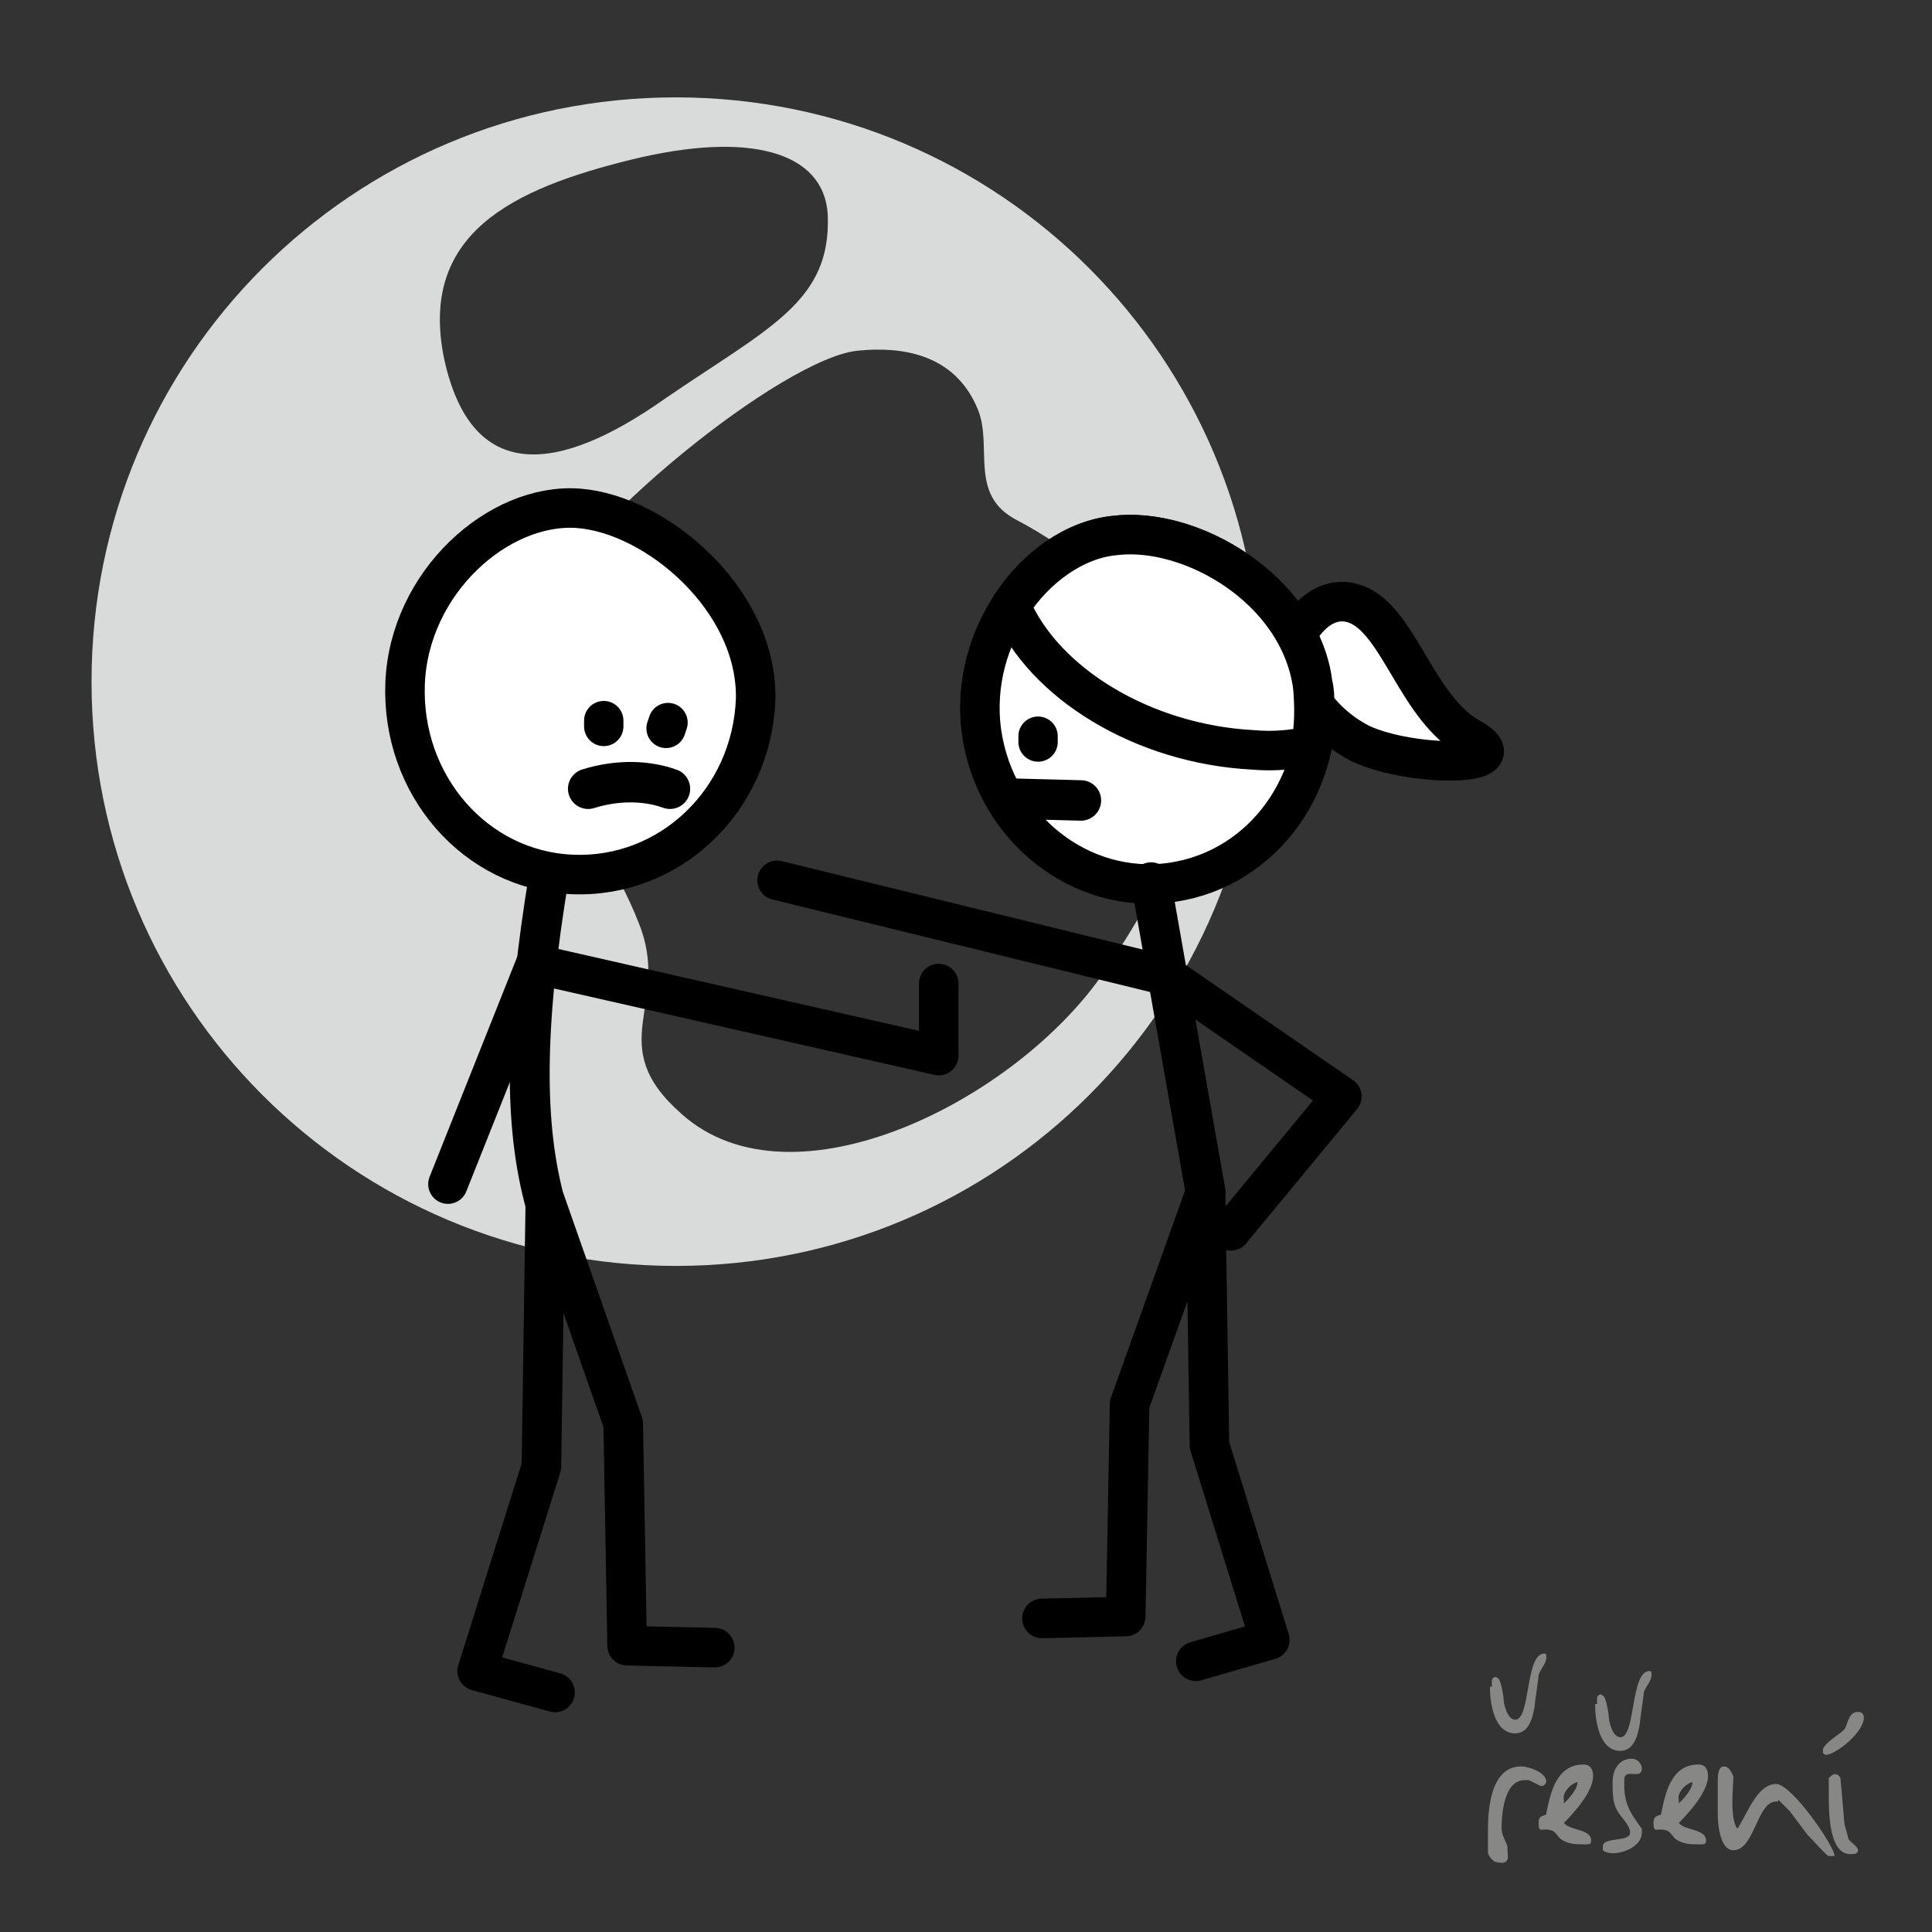
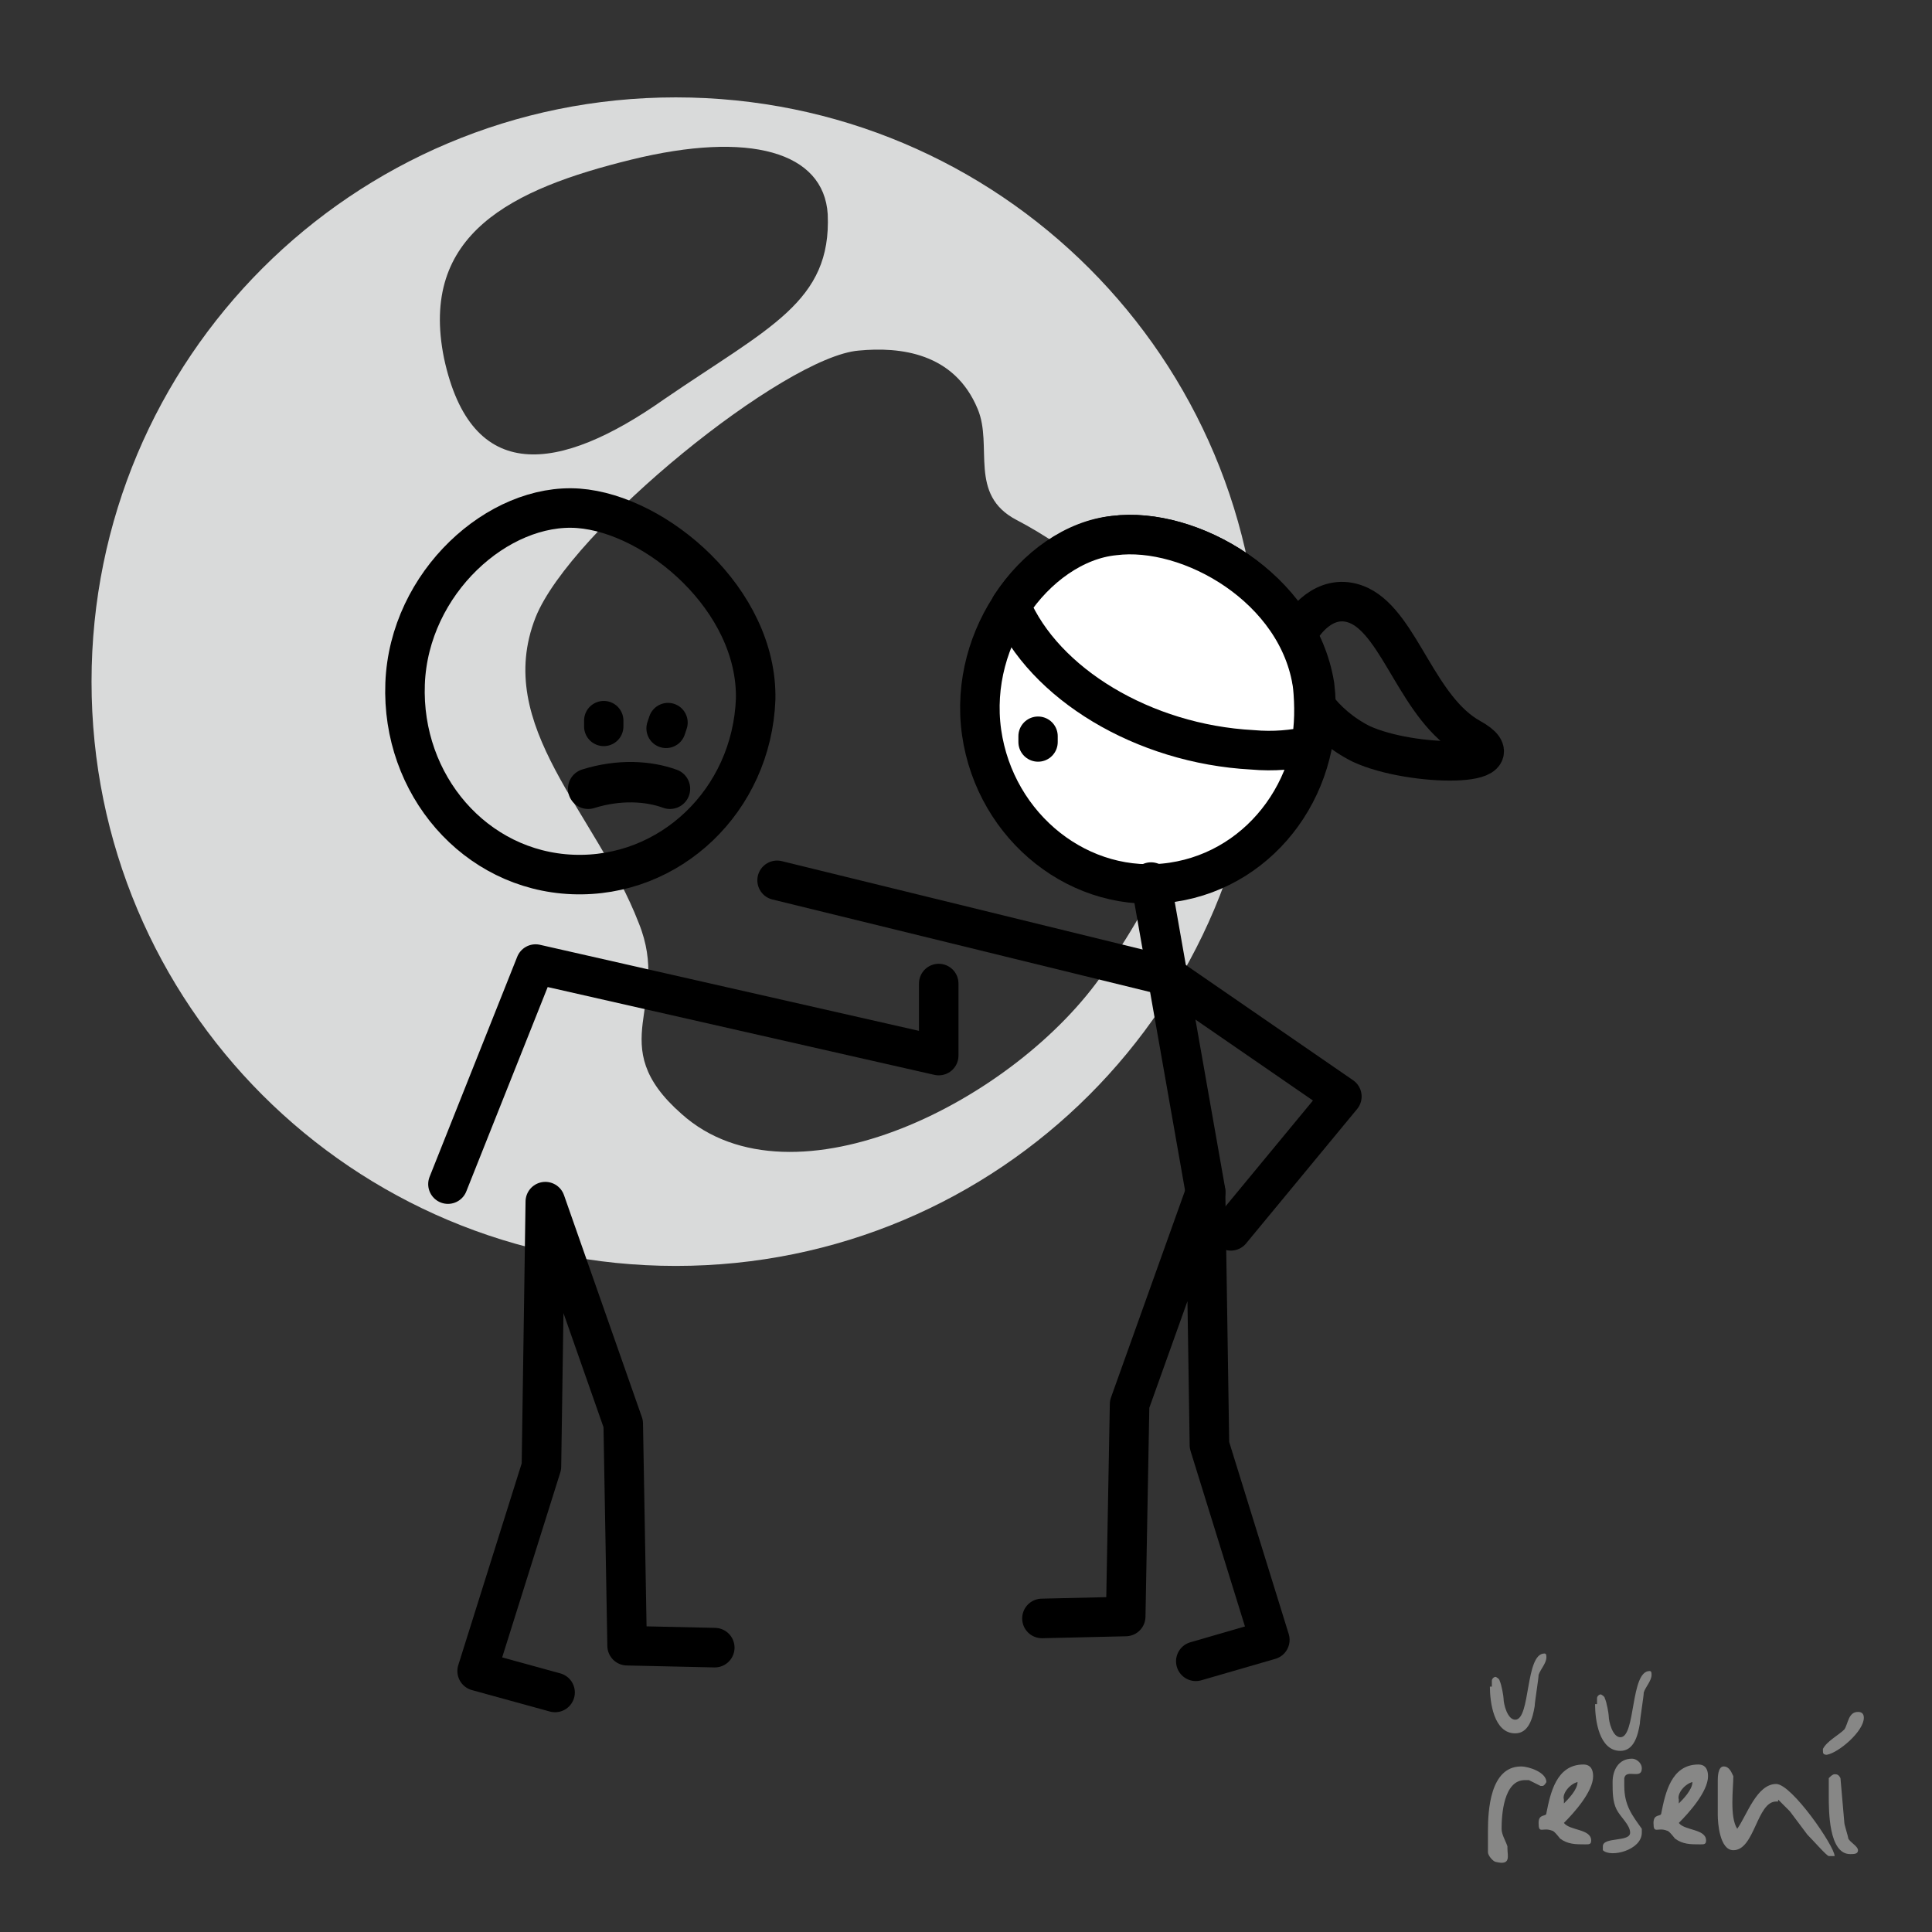
<svg xmlns="http://www.w3.org/2000/svg" xmlns:xlink="http://www.w3.org/1999/xlink" version="1.1" id="Layer_1" x="0" y="0" viewBox="0 0 99.2 99.2" xml:space="preserve">
  <rect x="0" y="0" width="99.2" height="99.2" fill="#333333" stroke="none" />
  <style>.st2{clip-path:url(#SVGID_2_);fill-rule:evenodd;clip-rule:evenodd;fill:#fff}</style>
  <defs>
    <path id="SVGID_3_" d="M0 0h99.2v99.2H0z" />
  </defs>
  <clipPath id="SVGID_2_">
    <use xlink:href="#SVGID_3_" overflow="visible" />
  </clipPath>
  <path d="M32.4 8.2c6.1-1.5 9.9-.4 10.1 2.8.2 4.5-3 5.8-8.4 9.5-5.4 3.8-9.9 4.4-11.3-2.1-1.3-6.4 3.5-8.7 9.6-10.2m2.6 49c-4.1-3.6-.5-5.6-2.2-9.8-2.2-5.7-7.5-10.1-5.3-15.7 1.8-4.5 12.8-13.4 16.6-13.7 2.1-.2 4.9.1 6.1 3 .8 1.9-.5 4.4 2 5.7 2.5 1.3 8.2 5.1 8.7 10 .5 5-1 8.5-4.2 13.2-4.5 6.6-16 12.4-21.7 7.3zM34.7 5c16.6 0 30 13.4 30 30s-13.4 30-30 30-30-13.4-30-30 13.4-30 30-30z" clip-path="url(#SVGID_2_)" fill-rule="evenodd" clip-rule="evenodd" fill="#d9dada" />
  <path d="M95.7 88.2c0-.2-.1-.3-.3-.3-.5 0-.5.6-.7.9-.3.3-.9.6-1.1 1v.1c0 .1 0 .2.2.2.6-.1 1.9-1.2 1.9-1.9m-1.8 3.1v.9c0 .8 0 3 1.1 3 .2 0 .4 0 .4-.2s-.4-.4-.5-.6c0-.1-.2-.7-.2-.8l-.2-2.3c-.1-.2-.2-.2-.3-.2-.1 0-.2.1-.3.2zm-2.6 1.1l.6.6.9 1.2c.3.3 1 1.1 1.1 1.1h.3c0-.5-2.2-3.7-3-3.7-1 0-1.5 1.6-2 2.3-.4-.6-.2-2.1-.2-2.7-.1-.2-.2-.5-.5-.5s-.3.6-.3.7v1.8c0 .4.1 1.8.8 1.8 1.1 0 1.2-2.5 2.2-2.5h.1zm-4.4-.9c0 .4-.5.9-.7 1.1v-.2c-.1-.3.3-.8.7-.9zm-2 2.1c0 .6.2.2.7.4.1 0 .4.4.4.4.4.3.8.3 1.3.3.2 0 .3 0 .3-.2 0-.6-1.1-.5-1.4-.9.5-.5 1.5-1.6 1.5-2.4 0-.3-.1-.6-.5-.6-1.4 0-1.7 1.5-1.9 2.5 0 .2-.4 0-.4.5zm-3-6.1c0 .8.2 2.4 1.3 2.4.7 0 .9-.8 1-1.4 0-.2.2-1.4.2-1.6.1-.3.4-.6.4-.9 0-.1 0-.2-.1-.2-1 0-.7 3.4-1.5 3.4-.4 0-.6-.8-.6-1.1 0-.1-.1-.7-.2-.9 0-.1-.2-.2-.2-.2-.1 0-.2.1-.2.2v.3zm.4 7.5c.4.4 2 0 2-.9v-.2c-.5-.7-.9-1.2-.9-2.2v-.4c.1-.5.9.1.9-.5 0-.3-.3-.5-.5-.5-.7 0-1 .6-1 1.2 0 .5 0 1 .2 1.4.2.4.7.8.7 1.2 0 .5-1.4.2-1.4.7v.2zM81 91.5c0 .4-.5.9-.7 1.1v-.2c-.1-.3.3-.8.7-.9zm-2 2.1c0 .6.2.2.7.4.1 0 .4.4.4.4.4.3.8.3 1.3.3.2 0 .3 0 .3-.2 0-.6-1.1-.5-1.4-.9.5-.5 1.5-1.6 1.5-2.4 0-.3-.1-.6-.5-.6-1.4 0-1.7 1.5-1.9 2.5 0 .2-.4 0-.4.5zm-2.5-7c0 .8.2 2.4 1.3 2.4.7 0 .9-.8 1-1.4 0-.2.2-1.4.2-1.6.1-.3.4-.6.4-.9 0-.1 0-.2-.1-.2-1 0-.7 3.4-1.5 3.4-.4 0-.6-.8-.6-1.1 0-.1-.1-.7-.2-.9 0-.1-.2-.2-.2-.2-.1 0-.2.1-.2.2v.3zm-.1 8.5c0 .2.3.5.4.5.8.2.6-.3.6-.7v-.1c-.1-.3-.3-.6-.3-.9 0-.7.1-2.5 1.2-2.5h.2l.6.3h.1c.1 0 .2-.2.2-.2 0-.5-.9-.8-1.3-.8-1.6 0-1.7 2.3-1.7 3.3v1.1z" clip-path="url(#SVGID_2_)" fill="#878786" />
-   <path class="st2" d="M29.7 26.1c-4.1-.3-8.7 3.8-8.9 9-.2 5.2 3.6 9.6 8.6 9.8 5 .2 9.2-3.8 9.4-9 .1-5.1-5.1-9.5-9.1-9.8z" />
  <path d="M29.7 26.1c-4.1-.3-8.7 3.8-8.9 9-.2 5.2 3.6 9.6 8.6 9.8 5 .2 9.2-3.8 9.4-9 .1-5.1-5.1-9.5-9.1-9.8z" clip-path="url(#SVGID_2_)" fill="none" stroke="#000" stroke-width="2.029" stroke-linecap="round" stroke-linejoin="round" stroke-miterlimit="22.926" />
  <path d="M34.4 40.5c-1.1-.4-2.6-.5-4.2 0" clip-path="url(#SVGID_2_)" fill="none" stroke="#000" stroke-width="2.075" stroke-linecap="round" stroke-linejoin="round" stroke-miterlimit="22.926" />
-   <path d="M28.2 44.9c-1.3 7.8-1.3 12.9-.2 16.9" clip-path="url(#SVGID_2_)" fill="none" stroke="#000" stroke-width="2.049" stroke-linecap="round" stroke-linejoin="round" stroke-miterlimit="22.926" />
  <path clip-path="url(#SVGID_2_)" fill="none" stroke="#000" stroke-width="2.028" stroke-linecap="round" stroke-linejoin="round" stroke-miterlimit="22.926" d="M23 60.8l4.5-11.3 20.7 4.7v-3.7" />
  <path clip-path="url(#SVGID_2_)" fill="none" stroke="#000" stroke-width="2.031" stroke-linecap="round" stroke-linejoin="round" stroke-miterlimit="22.926" d="M28.5 86.9l-4-1.1 3.3-10.5.2-13.6 4 11.4.2 11.4 4.5.1" />
  <path clip-path="url(#SVGID_2_)" fill="none" stroke="#000" stroke-width="2.02" stroke-linecap="round" stroke-linejoin="round" stroke-miterlimit="22.926" d="M31 37v.3m3.3-.2l-.1.3" />
  <path class="st2" d="M57.2 27.5c-3.9.5-7.5 5.1-6.8 10.1.7 4.9 5.1 8.4 9.8 7.7 4.7-.7 7.9-5.2 7.3-10.1-.8-5-6.4-8.2-10.3-7.7z" />
  <path d="M57.2 27.5c-3.9.5-7.5 5.1-6.8 10.1.7 4.9 5.1 8.4 9.8 7.7 4.7-.7 7.9-5.2 7.3-10.1-.8-5-6.4-8.2-10.3-7.7z" clip-path="url(#SVGID_2_)" fill="none" stroke="#000" stroke-width="2.029" stroke-linecap="round" stroke-linejoin="round" stroke-miterlimit="22.926" />
  <path class="st2" d="M57.2 27.5c-2 .2-4 1.6-5.3 3.6 1.7 4 6.8 7.1 12.4 7.4 1.1.1 2.1 0 3-.2.2-1 .2-2.1.1-3.1-.7-5-6.3-8.2-10.2-7.7z" />
  <path d="M57.2 27.5c-2 .2-4 1.6-5.3 3.6 1.7 4 6.8 7.1 12.4 7.4 1.1.1 2.1 0 3-.2.2-1 .2-2.1.1-3.1-.7-5-6.3-8.2-10.2-7.7z" clip-path="url(#SVGID_2_)" fill="none" stroke="#000" stroke-width="2.029" stroke-linecap="round" stroke-linejoin="round" stroke-miterlimit="22.926" />
-   <path clip-path="url(#SVGID_2_)" fill="none" stroke="#000" stroke-width="2.077" stroke-linecap="round" stroke-linejoin="round" stroke-miterlimit="22.926" d="M55.5 41.1l-3.8-.1" />
  <path clip-path="url(#SVGID_2_)" fill="none" stroke="#000" stroke-width="2.048" stroke-linecap="round" stroke-linejoin="round" stroke-miterlimit="22.926" d="M59.1 45.3l2.8 15.9" />
  <path clip-path="url(#SVGID_2_)" fill="none" stroke="#000" stroke-width="2.027" stroke-linecap="round" stroke-linejoin="round" stroke-miterlimit="22.926" d="M63.2 63.2l5.7-6.9-9-6.2-20-4.9" />
  <path clip-path="url(#SVGID_2_)" fill="none" stroke="#000" stroke-width="2.031" stroke-linecap="round" stroke-linejoin="round" stroke-miterlimit="22.926" d="M61.4 85.3l3.8-1.1-3.1-10-.2-13L58 72.1 57.8 83l-4.3.1" />
  <path clip-path="url(#SVGID_2_)" fill="none" stroke="#000" stroke-width="2.02" stroke-linecap="round" stroke-linejoin="round" stroke-miterlimit="22.926" d="M53.3 37.8v.3" />
-   <path class="st2" d="M69.8 31.1c-1.5-.7-2.7.5-3.2 1.5.4.8.7 1.6.8 2.5.1.4.1.7.1 1.1.6.8 1.4 1.5 2.4 2 2.6 1.2 8.3 1.2 5.6-.3-2.7-1.5-3.6-5.8-5.7-6.8z" />
  <path d="M69.8 31.1c-1.5-.7-2.7.5-3.2 1.5.4.8.7 1.6.8 2.5.1.4.1.7.1 1.1.6.8 1.4 1.5 2.4 2 2.6 1.2 8.3 1.2 5.6-.3-2.7-1.5-3.6-5.8-5.7-6.8z" clip-path="url(#SVGID_2_)" fill="none" stroke="#000" stroke-width="2.029" stroke-linecap="round" stroke-linejoin="round" stroke-miterlimit="22.926" />
</svg>